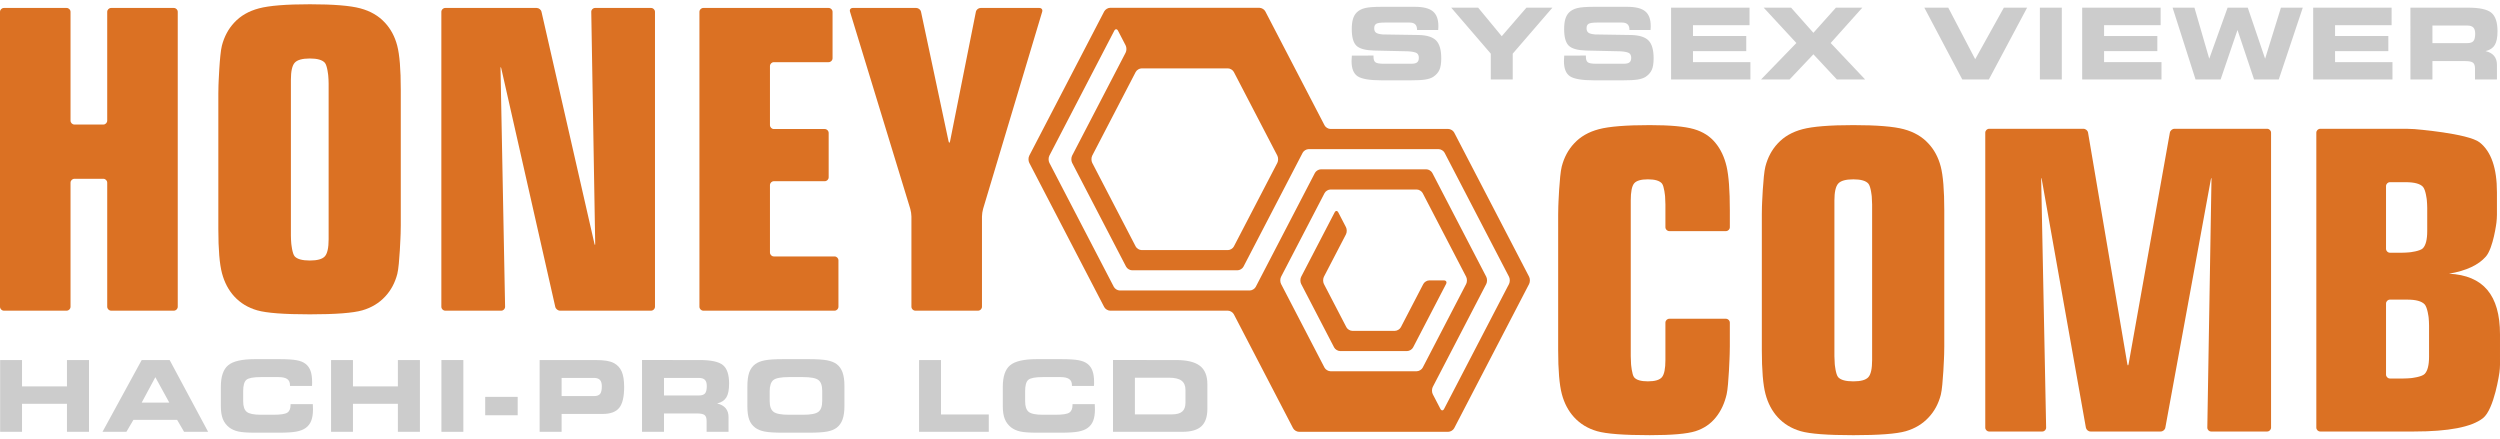
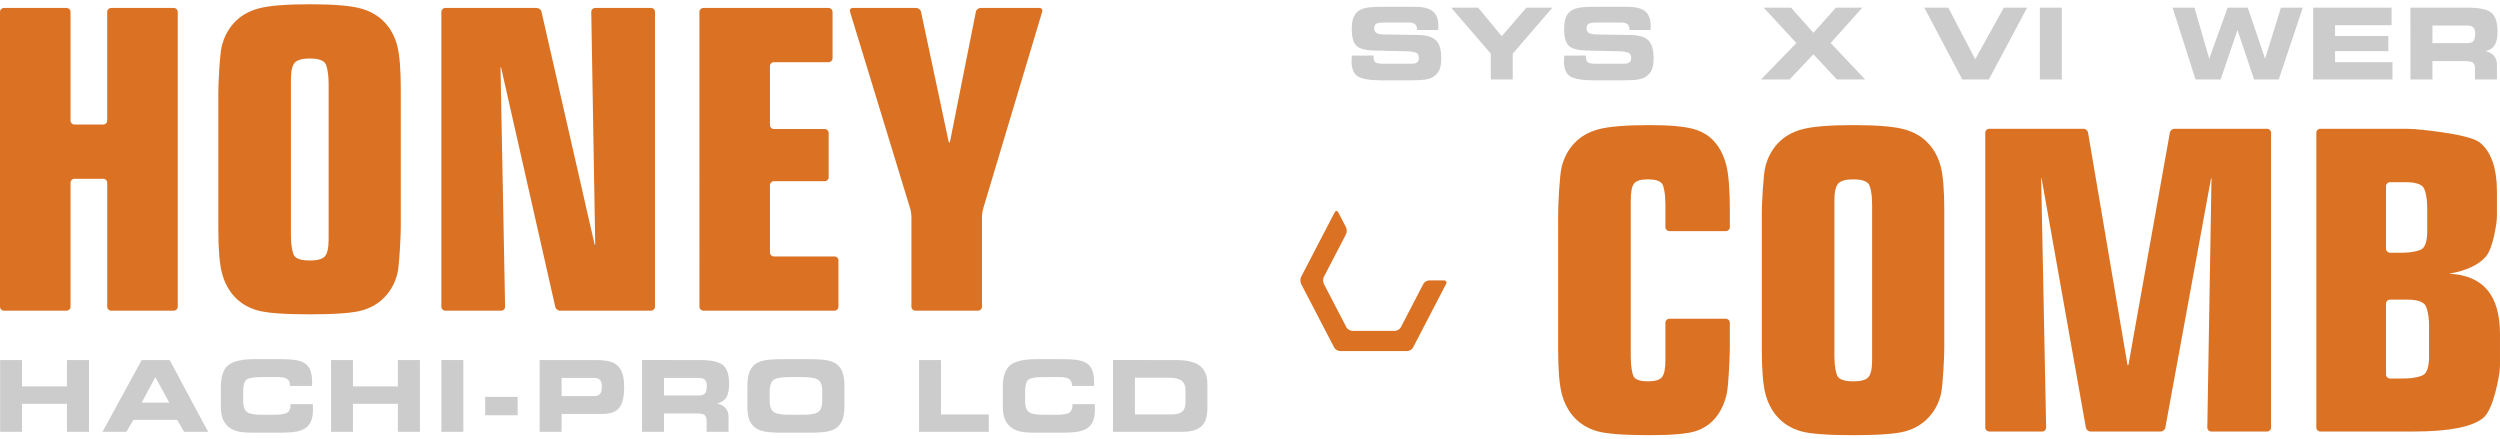
<svg xmlns="http://www.w3.org/2000/svg" version="1.1" id="レイヤー_1" x="0px" y="0px" width="1024px" height="180px" viewBox="0 0 1024 180" enable-background="new 0 0 1024 180" xml:space="preserve">
  <g>
    <g>
      <g>
        <g>
          <path fill="#DB7123" d="M1.61,127.251c-0.889,0-1.61-0.728-1.61-1.614V4.86c0-0.885,0.721-1.6,1.61-1.6h25.669      c0.887,0,1.61,0.715,1.61,1.6v44.542c0,0.887,0.721,1.61,1.612,1.61h11.807c0.888,0,1.607-0.723,1.607-1.61V4.86      c0-0.885,0.728-1.6,1.613-1.6h25.674c0.883,0,1.603,0.715,1.603,1.6v120.776c0,0.887-0.72,1.614-1.603,1.614H45.529      c-0.885,0-1.613-0.728-1.613-1.614V74.836c0-0.888-0.72-1.603-1.607-1.603H30.502c-0.892,0-1.612,0.715-1.612,1.603v50.801      c0,0.887-0.723,1.614-1.61,1.614H1.61z" />
        </g>
      </g>
      <g>
        <g>
          <path fill="#DB7123" d="M164.157,92.33c0,0.879-0.02,2.326-0.055,3.211c0,0-0.418,12.99-1.362,16.636      c-0.946,3.646-2.596,6.723-4.924,9.232c-2.512,2.721-5.653,4.628-9.439,5.711c-3.787,1.09-10.934,1.632-21.456,1.632      c-10.581,0-17.765-0.542-21.548-1.632c-3.787-1.083-6.93-2.99-9.429-5.711c-2.344-2.565-4.015-5.729-5.014-9.482      c-1.003-3.761-1.499-9.752-1.499-17.995V38.265c0-0.887,0.022-2.331,0.057-3.218c0,0,0.424-12.62,1.4-16.348      c0.973-3.728,2.659-6.875,5.056-9.434c2.556-2.782,5.937-4.735,10.143-5.843c4.195-1.118,11.142-1.674,20.835-1.674      c9.623,0,16.52,0.556,20.662,1.674c4.149,1.108,7.5,3.061,10.062,5.843c2.392,2.559,4.08,5.706,5.054,9.434      c0.973,3.728,1.458,9.71,1.458,17.953V92.33z M134.607,98.023V34.25c0-0.885-0.068-2.324-0.152-3.208      c0,0-0.373-4.155-1.399-5.328c-1.029-1.165-3.074-1.758-6.135-1.758c-3.117,0-5.198,0.593-6.226,1.758      c-1.029,1.173-1.544,3.475-1.544,6.934v63.771c0,0.885,0.061,2.326,0.145,3.214c0,0,0.371,4.222,1.399,5.363      c1.027,1.141,3.108,1.712,6.226,1.712c3.061,0,5.106-0.571,6.135-1.712C134.083,103.855,134.607,101.53,134.607,98.023z" />
        </g>
      </g>
      <g>
        <g>
          <path fill="#DB7123" d="M182.384,127.251c-0.885,0-1.606-0.728-1.606-1.614V4.86c0-0.885,0.721-1.6,1.606-1.6h37.448      c0.878,0,1.767,0.693,1.961,1.558l21.662,94.898c0.206,0.861,0.348,0.839,0.336-0.046l-1.61-94.811      c-0.022-0.885,0.694-1.6,1.573-1.6h22.917c0.885,0,1.61,0.715,1.61,1.6v120.776c0,0.887-0.726,1.614-1.61,1.614h-37.279      c-0.88,0-1.767-0.71-1.958-1.572l-22.086-97.558c-0.191-0.868-0.343-0.854-0.331,0.032l1.867,97.484      c0.01,0.887-0.703,1.614-1.579,1.614H182.384z" />
        </g>
      </g>
      <g>
        <g>
          <path fill="#DB7123" d="M288.092,127.251c-0.879,0-1.605-0.728-1.605-1.614V4.86c0-0.885,0.726-1.6,1.605-1.6h51.311      c0.885,0,1.613,0.715,1.613,1.6v18.99c0,0.895-0.729,1.613-1.613,1.613h-22.421c-0.879,0-1.605,0.722-1.605,1.605v24.169      c0,0.887,0.726,1.612,1.605,1.612h20.836c0.877,0,1.607,0.721,1.607,1.608v18.159c0,0.888-0.73,1.606-1.607,1.606h-20.836      c-0.879,0-1.605,0.72-1.605,1.608v27.598c0,0.883,0.726,1.607,1.605,1.607h24.841c0.885,0,1.605,0.729,1.605,1.61v18.99      c0,0.887-0.721,1.614-1.605,1.614H288.092z" />
        </g>
      </g>
      <g>
        <g>
          <path fill="#DB7123" d="M374.936,127.251c-0.89,0-1.616-0.728-1.616-1.614V88.696c0-0.887-0.206-2.304-0.468-3.144      L348.164,4.787c-0.263-0.84,0.252-1.526,1.135-1.526h26.01c0.877,0,1.757,0.693,1.943,1.568l11.264,52.964      c0.189,0.865,0.483,0.865,0.652,0l10.556-52.958c0.179-0.873,1.044-1.573,1.929-1.573h24.081c0.892,0,1.406,0.686,1.152,1.531      l-24.21,80.76c-0.255,0.84-0.459,2.257-0.459,3.144v36.941c0,0.887-0.729,1.614-1.61,1.614H374.936z" />
        </g>
      </g>
    </g>
    <g>
      <g>
        <g>
          <path fill="#DB7123" d="M683.764,94.664c-0.893,0-1.61-0.721-1.61-1.608V83.75c0-0.883-0.06-2.332-0.128-3.214      c0,0-0.346-4.227-1.291-5.372c-0.947-1.132-2.868-1.708-5.763-1.708c-2.841,0-4.721,0.554-5.64,1.671      c-0.916,1.113-1.374,3.451-1.374,7.012v63.774c0,0.885,0.053,2.33,0.122,3.208c0,0,0.336,4.305,1.252,5.415      c0.919,1.117,2.799,1.666,5.64,1.666c2.895,0,4.815-0.57,5.763-1.709c0.945-1.146,1.419-3.466,1.419-6.977v-15.341      c0-0.883,0.718-1.609,1.61-1.609h23.169c0.878,0,1.608,0.727,1.608,1.609v9.642c0,0.888-0.03,2.336-0.057,3.219      c0,0-0.387,12.771-1.249,16.475c-0.859,3.696-2.317,6.831-4.376,9.391c-2.165,2.729-4.967,4.627-8.393,5.72      c-3.424,1.084-9.674,1.63-18.74,1.63c-10.586,0-17.766-0.546-21.549-1.63c-3.789-1.093-6.929-2.99-9.432-5.72      c-2.341-2.56-4.016-5.723-5.013-9.481c-1.002-3.758-1.507-9.752-1.507-17.989V87.76c0-0.887,0.021-2.333,0.057-3.22      c0,0,0.431-12.61,1.409-16.344c0.972-3.735,2.656-6.875,5.054-9.431c2.557-2.785,5.936-4.732,10.143-5.843      c4.197-1.117,11.144-1.674,20.838-1.674c8.284,0,14.313,0.542,18.073,1.627c3.75,1.083,6.724,2.996,8.895,5.719      c2.113,2.563,3.607,5.75,4.508,9.561c0.885,3.807,1.339,9.816,1.339,17.998v6.904c0,0.887-0.73,1.608-1.608,1.608H683.764z" />
        </g>
      </g>
      <g>
        <g>
          <path fill="#DB7123" d="M796.378,141.818c0,0.888-0.026,2.336-0.052,3.219c0,0-0.421,12.992-1.367,16.64      c-0.943,3.646-2.594,6.72-4.928,9.226c-2.506,2.729-5.653,4.627-9.433,5.72c-3.788,1.084-10.941,1.63-21.462,1.63      c-10.58,0-17.758-0.546-21.543-1.63c-3.787-1.093-6.929-2.99-9.438-5.72c-2.334-2.56-4.006-5.723-5.006-9.481      c-1.002-3.758-1.502-9.752-1.502-17.989V87.76c0-0.887,0.018-2.333,0.051-3.22c0,0,0.435-12.61,1.41-16.344      c0.972-3.735,2.655-6.875,5.047-9.431c2.563-2.785,5.938-4.732,10.15-5.843c4.197-1.117,11.143-1.674,20.83-1.674      c9.63,0,16.517,0.557,20.668,1.674c4.14,1.11,7.5,3.058,10.06,5.843c2.395,2.556,4.083,5.696,5.054,9.431      c0.972,3.733,1.46,9.71,1.46,17.956V141.818z M766.82,147.518V83.75c0-0.883-0.064-2.332-0.143-3.214      c0,0-0.373-4.159-1.402-5.325c-1.03-1.172-3.081-1.755-6.139-1.755c-3.12,0-5.192,0.583-6.222,1.755      c-1.026,1.167-1.542,3.48-1.542,6.929v63.774c0,0.885,0.063,2.32,0.143,3.208c0,0,0.373,4.226,1.399,5.372      c1.029,1.139,3.102,1.709,6.222,1.709c3.058,0,5.108-0.57,6.139-1.709C766.305,153.348,766.82,151.028,766.82,147.518z" />
        </g>
      </g>
      <g>
        <g>
          <path fill="#DB7123" d="M814.768,176.744c-0.885,0-1.603-0.719-1.603-1.604V54.363c0-0.887,0.718-1.613,1.603-1.613h38.617      c0.883,0,1.729,0.713,1.881,1.583l16.075,94.693c0.15,0.87,0.397,0.87,0.548,0l16.887-94.693      c0.164-0.87,1.007-1.583,1.893-1.583h37.952c0.883,0,1.604,0.726,1.604,1.613V175.14c0,0.886-0.721,1.604-1.604,1.604h-22.923      c-0.878,0-1.592-0.719-1.58-1.604l1.702-101.58c0.015-0.883-0.101-0.898-0.267-0.021l-18.631,101.622      c-0.146,0.878-1.014,1.583-1.892,1.583h-28.767c-0.876,0-1.727-0.714-1.886-1.583L836.319,73.539      c-0.15-0.877-0.268-0.862-0.247,0.021l2.024,101.58c0.018,0.886-0.694,1.604-1.571,1.604H814.768z" />
        </g>
      </g>
      <g>
        <g>
          <path fill="#DB7123" d="M1024,149.335c0,0.886-0.099,2.329-0.227,3.205c0,0-2.099,15.088-6.751,18.736      c-4.645,3.652-14.061,5.468-28.261,5.468h-38.389c-0.885,0-1.608-0.719-1.608-1.604V54.363c0-0.887,0.724-1.613,1.608-1.613      h35.359c0.886,0,2.333,0.06,3.208,0.125c0,0,22.046,1.741,26.751,5.473c4.699,3.723,7.054,10.521,7.054,20.368v9.245      c0,0.885-0.09,2.328-0.201,3.211c0,0-1.296,10.411-4.313,13.889c-3.001,3.479-8.042,5.831-15.105,7.05      c7.009,0.338,12.243,2.554,15.693,6.643c3.448,4.094,5.181,10.15,5.181,18.163V149.335z M977.316,101.911      c0,0.885,0.733,1.606,1.611,1.606h4.804c0.878,0,2.324-0.073,3.208-0.162c0,0,4.325-0.446,5.492-1.674      c1.167-1.223,1.761-3.562,1.761-7.017v-9.495c0-0.882-0.078-2.331-0.162-3.206c0,0-0.432-4.203-1.599-5.454      c-1.167-1.257-3.529-1.887-7.098-1.887h-6.406c-0.878,0-1.611,0.726-1.611,1.613V101.911z M978.928,122.723      c-0.878,0-1.611,0.721-1.611,1.607v29.1c0,0.879,0.733,1.606,1.611,1.606h5.465c0.889,0,2.341-0.078,3.219-0.165      c0,0,4.332-0.46,5.536-1.715c1.193-1.25,1.792-3.61,1.792-7.059v-12.75c0-0.893-0.07-2.333-0.164-3.211      c0,0-0.457-4.21-1.67-5.497c-1.23-1.279-3.588-1.917-7.101-1.917H978.928z" />
        </g>
      </g>
    </g>
    <g>
      <g>
        <path fill="#CCCCCC" d="M553.722,22.774l8.866-0.02v0.537c0,1.095,0.269,1.845,0.813,2.235c0.543,0.391,1.667,0.584,3.392,0.584     h11.277c1.113,0,1.899-0.184,2.374-0.564c0.472-0.368,0.713-0.992,0.713-1.865c0-0.883-0.273-1.515-0.824-1.899     c-0.548-0.383-1.721-0.638-3.524-0.767l-14.1-0.316c-3.528-0.108-5.915-0.775-7.162-2.018c-1.241-1.234-1.866-3.485-1.866-6.749     c0-1.684,0.165-3.071,0.495-4.169c0.329-1.096,0.855-2.003,1.587-2.723c0.848-0.818,1.962-1.402,3.35-1.735     c1.388-0.348,3.635-0.515,6.758-0.515h13.704c3.396,0,5.843,0.618,7.33,1.86c1.502,1.233,2.249,3.243,2.249,6.015     c0,0.184-0.004,0.383-0.014,0.596c-0.005,0.213-0.024,0.549-0.066,1.029h-8.652v-0.122c0-0.974-0.252-1.708-0.737-2.187     c-0.5-0.487-1.235-0.738-2.222-0.738h-10.353c-1.727,0-2.857,0.171-3.413,0.517c-0.551,0.341-0.824,0.94-0.824,1.797     c0,0.845,0.244,1.453,0.741,1.831c0.498,0.367,1.428,0.61,2.772,0.72l14.771,0.23c3.359,0.091,5.734,0.854,7.111,2.275     c1.381,1.424,2.065,3.846,2.065,7.287c0,2.047-0.249,3.623-0.753,4.74c-0.508,1.113-1.365,2.072-2.557,2.86     c-0.792,0.5-1.876,0.863-3.227,1.083c-1.357,0.216-3.313,0.316-5.88,0.316h-11.974c-4.912,0-8.189-0.549-9.846-1.644     c-1.662-1.099-2.496-3.15-2.496-6.155c0-0.165,0.01-0.458,0.033-0.856C553.653,23.846,553.68,23.351,553.722,22.774z" />
      </g>
      <g>
        <path fill="#CCCCCC" d="M619.609,32.549h-8.986V21.98L594.412,3.14h11.038l9.658,11.694l10.11-11.694h10.646l-16.255,18.84     V32.549z" />
      </g>
      <g>
        <path fill="#CCCCCC" d="M640.709,22.774l8.873-0.02v0.537c0,1.095,0.267,1.845,0.807,2.235c0.535,0.391,1.676,0.584,3.399,0.584     h11.272c1.104,0,1.899-0.184,2.367-0.564c0.479-0.368,0.713-0.992,0.713-1.865c0-0.883-0.273-1.515-0.823-1.899     c-0.542-0.383-1.716-0.638-3.524-0.767l-14.096-0.316c-3.531-0.108-5.919-0.775-7.159-2.018     c-1.246-1.234-1.869-3.485-1.869-6.749c0-1.684,0.165-3.071,0.493-4.169c0.332-1.096,0.861-2.003,1.586-2.723     c0.852-0.818,1.977-1.402,3.354-1.735c1.38-0.348,3.633-0.515,6.757-0.515h13.706c3.393,0,5.84,0.618,7.337,1.86     c1.496,1.233,2.237,3.243,2.237,6.015c0,0.184,0,0.383-0.016,0.596c0,0.213-0.026,0.549-0.059,1.029h-8.648v-0.122     c0-0.974-0.248-1.708-0.741-2.187c-0.494-0.487-1.24-0.738-2.229-0.738h-10.344c-1.725,0-2.864,0.171-3.421,0.517     c-0.556,0.341-0.824,0.94-0.824,1.797c0,0.845,0.242,1.453,0.752,1.831c0.492,0.367,1.418,0.61,2.757,0.72l14.774,0.23     c3.375,0.091,5.747,0.854,7.12,2.275c1.377,1.424,2.063,3.846,2.063,7.287c0,2.047-0.252,3.623-0.76,4.74     c-0.51,1.113-1.359,2.072-2.554,2.86c-0.793,0.5-1.862,0.863-3.223,1.083c-1.357,0.216-3.319,0.316-5.885,0.316h-11.97     c-4.919,0-8.195-0.549-9.854-1.644c-1.662-1.099-2.485-3.15-2.485-6.155c0-0.165,0-0.458,0.027-0.856     C640.635,23.846,640.669,23.351,640.709,22.774z" />
      </g>
      <g>
-         <path fill="#CCCCCC" d="M716.611,10.312h-23.164v4.443h21.82v6.184h-21.82v4.508h23.522v7.103h-32.494V3.14h32.136V10.312z" />
-       </g>
+         </g>
      <g>
        <path fill="#CCCCCC" d="M721.323,32.549l14.472-14.931L722.404,3.14h11.225l9.136,10.306l9.225-10.306h10.82l-12.966,14.478     l14.113,14.931H752.38l-9.615-10.309l-9.752,10.309H721.323z" />
      </g>
      <g>
        <path fill="#CCCCCC" d="M809.041,24.25l11.736-21.11h9.532l-15.676,29.409h-10.886L788.204,3.14h9.804L809.041,24.25z" />
      </g>
      <g>
        <path fill="#CCCCCC" d="M844.516,32.549h-8.979V3.14h8.979V32.549z" />
      </g>
      <g>
-         <path fill="#CCCCCC" d="M884.988,10.312h-23.16v4.443h21.815v6.184h-21.815v4.508h23.519v7.103h-32.485V3.14h32.127V10.312z" />
-       </g>
+         </g>
      <g>
        <path fill="#CCCCCC" d="M909.567,32.549h-10.272L889.893,3.14h8.951l6.064,20.914l7.517-20.914h8.261l7.108,20.914l6.479-20.914     h8.948l-9.835,29.409h-10.117l-6.788-20.26L909.567,32.549z" />
      </g>
      <g>
        <path fill="#CCCCCC" d="M979.599,10.312h-23.16v4.443h21.819v6.184h-21.819v4.508h23.518v7.103h-32.481V3.14h32.124V10.312z" />
      </g>
      <g>
        <path fill="#CCCCCC" d="M1010.929,3.14c4.667,0,7.835,0.69,9.521,2.068c1.69,1.395,2.526,3.912,2.526,7.571     c0,2.542-0.37,4.433-1.125,5.669c-0.751,1.233-2.005,2.066-3.772,2.49c1.549,0.363,2.724,1.023,3.502,1.954     c0.778,0.936,1.165,2.14,1.165,3.632v6.024h-8.984v-4.485c0-1.161-0.278-1.953-0.826-2.385c-0.542-0.433-1.618-0.652-3.224-0.652     h-13.389v7.522h-9.015V3.14H1010.929z M1010.596,10.463h-14.273v7.198h14.273c1.199,0,2.035-0.284,2.518-0.838     c0.479-0.561,0.726-1.571,0.726-3.039c0-1.153-0.257-2.003-0.772-2.524C1012.551,10.733,1011.726,10.463,1010.596,10.463z" />
      </g>
    </g>
    <g>
      <g>
        <path fill="#CCCCCC" d="M9.019,176.872h-8.96v-29.401h8.96v10.801h18.41v-10.801h9.027v29.401h-9.027v-11.484H9.019V176.872z" />
      </g>
      <g>
        <path fill="#CCCCCC" d="M51.776,176.872h-9.792l16.055-29.401h11.448l15.759,29.401h-9.849l-2.845-4.896H54.645L51.776,176.872z      M58.04,164.903h11.296l-5.706-10.404L58.04,164.903z" />
      </g>
      <g>
        <path fill="#CCCCCC" d="M118.781,158.079v-0.3c0-1.145-0.377-1.987-1.132-2.518c-0.762-0.537-1.958-0.804-3.607-0.804h-7.189     c-3.086,0-5.059,0.377-5.932,1.12c-0.88,0.74-1.318,2.294-1.318,4.67v4.087c0,2.123,0.49,3.574,1.463,4.363     c0.976,0.796,2.907,1.187,5.787,1.187h5.216c2.851,0,4.73-0.287,5.615-0.863c0.889-0.573,1.335-1.635,1.335-3.188v-0.31h9.104     c0,0.034,0.007,0.11,0.02,0.214c0.042,0.857,0.057,1.491,0.057,1.916c0,1.883-0.236,3.431-0.709,4.659     c-0.472,1.228-1.212,2.2-2.225,2.941c-0.968,0.715-2.252,1.216-3.843,1.523c-1.603,0.302-3.951,0.452-7.044,0.452h-10.035     c-3.064,0-5.323-0.165-6.774-0.495c-1.441-0.324-2.684-0.891-3.706-1.67c-1.191-0.94-2.052-2.09-2.594-3.453     c-0.534-1.365-0.808-3.08-0.808-5.164v-8.017c0-4.221,1.002-7.155,3.004-8.82c2.002-1.665,5.623-2.499,10.877-2.499h10.035     c3.223,0,5.605,0.147,7.127,0.441c1.526,0.28,2.73,0.774,3.622,1.458c0.931,0.706,1.617,1.662,2.056,2.868     c0.439,1.209,0.66,2.715,0.66,4.535c0,0.437,0,0.768-0.007,1.002c-0.01,0.226-0.02,0.449-0.049,0.662H118.781z" />
      </g>
      <g>
        <path fill="#CCCCCC" d="M144.57,176.872h-8.965v-29.401h8.965v10.801h18.403v-10.801H172v29.401h-9.026v-11.484H144.57V176.872z" />
      </g>
      <g>
        <path fill="#CCCCCC" d="M189.791,176.872h-8.985v-29.401h8.985V176.872z" />
      </g>
      <g>
        <path fill="#CCCCCC" d="M212.045,162.558v7.529h-13.311v-7.529H212.045z" />
      </g>
      <g>
        <path fill="#CCCCCC" d="M243.583,147.471c1.997,0,3.603,0.095,4.789,0.289c1.193,0.187,2.201,0.5,3.032,0.937     c1.488,0.775,2.571,1.93,3.238,3.467c0.674,1.532,1.01,3.646,1.01,6.344c0,4.032-0.674,6.881-2.017,8.536     c-1.338,1.674-3.608,2.509-6.812,2.509h-16.784v7.32h-9.007v-29.401H243.583z M243.267,154.794h-13.228v7.441h13.228     c1.196,0,2.039-0.287,2.521-0.876c0.478-0.582,0.719-1.624,0.719-3.128c0-1.192-0.255-2.07-0.775-2.618     C245.222,155.071,244.401,154.794,243.267,154.794z" />
      </g>
      <g>
        <path fill="#CCCCCC" d="M286.597,147.471c4.664,0,7.833,0.693,9.518,2.071c1.681,1.384,2.526,3.909,2.526,7.565     c0,2.539-0.372,4.431-1.125,5.666c-0.755,1.23-2.013,2.063-3.774,2.493c1.552,0.368,2.718,1.018,3.5,1.954     c0.774,0.938,1.167,2.142,1.167,3.635v6.017h-8.985v-4.48c0-1.154-0.275-1.95-0.824-2.389c-0.549-0.435-1.628-0.655-3.23-0.655     h-13.392v7.524h-9.003v-29.401H286.597z M286.261,154.794h-14.284v7.19h14.284c1.194,0,2.035-0.278,2.517-0.839     c0.478-0.552,0.721-1.572,0.721-3.029c0-1.158-0.252-2.003-0.777-2.528C288.218,155.063,287.392,154.794,286.261,154.794z" />
      </g>
      <g>
        <path fill="#CCCCCC" d="M320.754,177.23c-3.429,0-5.948-0.15-7.544-0.467c-1.593-0.302-2.885-0.835-3.882-1.583     c-1.138-0.846-1.949-1.947-2.456-3.313c-0.495-1.357-0.747-3.169-0.747-5.419v-8.017c0-2.461,0.252-4.415,0.747-5.847     c0.507-1.433,1.318-2.576,2.456-3.42c0.988-0.734,2.296-1.261,3.934-1.577c1.632-0.313,4.125-0.476,7.451-0.476h10.569     c3.347,0,5.842,0.163,7.497,0.476c1.645,0.316,2.961,0.843,3.939,1.577c1.099,0.835,1.892,1.969,2.399,3.403     c0.507,1.432,0.762,3.27,0.762,5.511v8.19c0,2.263-0.255,4.107-0.762,5.515c-0.507,1.419-1.301,2.551-2.399,3.396     c-0.993,0.748-2.294,1.281-3.912,1.583c-1.621,0.316-4.127,0.467-7.524,0.467H320.754z M323.181,169.885h5.713     c3.177,0,5.274-0.397,6.318-1.201c1.042-0.787,1.564-2.267,1.564-4.422v-4.17c0-2.16-0.522-3.643-1.564-4.438     c-1.044-0.797-3.141-1.196-6.318-1.196h-5.75c-3.24,0-5.36,0.404-6.368,1.209c-1.002,0.804-1.51,2.333-1.51,4.581v4.087     c0,2.123,0.537,3.574,1.593,4.363C317.913,169.494,320.026,169.885,323.181,169.885z" />
      </g>
      <g>
        <path fill="#CCCCCC" d="M385.433,169.768h19.569v7.104h-28.554v-29.401h8.985V169.768z" />
      </g>
      <g>
        <path fill="#CCCCCC" d="M439.07,158.079v-0.3c0-1.145-0.385-1.987-1.139-2.518c-0.762-0.537-1.961-0.804-3.608-0.804h-7.189     c-3.078,0-5.061,0.377-5.931,1.12c-0.877,0.74-1.311,2.294-1.311,4.67v4.087c0,2.123,0.482,3.574,1.453,4.363     c0.974,0.796,2.91,1.187,5.789,1.187h5.214c2.86,0,4.732-0.287,5.625-0.863c0.884-0.573,1.331-1.635,1.331-3.188v-0.31h9.11     c0,0.034,0,0.11,0.01,0.214c0.041,0.857,0.059,1.491,0.059,1.916c0,1.883-0.236,3.431-0.708,4.659     c-0.473,1.228-1.216,2.2-2.23,2.941c-0.961,0.715-2.241,1.216-3.844,1.523c-1.603,0.302-3.948,0.452-7.034,0.452h-10.042     c-3.066,0-5.32-0.165-6.772-0.495c-1.446-0.324-2.679-0.891-3.708-1.67c-1.186-0.94-2.051-2.09-2.593-3.453     c-0.534-1.365-0.808-3.08-0.808-5.164v-8.017c0-4.221,1.002-7.155,3.004-8.82c2.003-1.665,5.63-2.499,10.877-2.499h10.042     c3.223,0,5.595,0.147,7.117,0.441c1.539,0.28,2.736,0.774,3.623,1.458c0.931,0.706,1.62,1.662,2.057,2.868     c0.446,1.209,0.667,2.715,0.667,4.535c0,0.437-0.005,0.768-0.005,1.002c-0.015,0.226-0.027,0.449-0.057,0.662H439.07z" />
      </g>
      <g>
        <path fill="#CCCCCC" d="M481.675,147.471c4.496,0,7.758,0.789,9.794,2.36c2.045,1.576,3.069,4.08,3.069,7.518v10.106     c0,3.267-0.818,5.653-2.451,7.157c-1.629,1.506-4.225,2.26-7.777,2.26h-28.423v-29.401H481.675z M478.933,154.715h-14.073v15.013     h15.198c1.904,0,3.304-0.392,4.191-1.164c0.882-0.777,1.323-1.998,1.323-3.66v-5.168c0-1.729-0.534-2.997-1.613-3.807     C482.884,155.12,481.209,154.715,478.933,154.715z" />
      </g>
    </g>
    <g>
      <g>
        <path fill="#DB7123" d="M585.41,114.851c-0.909,0-1.994,0.66-2.414,1.466l-9.217,17.736c-0.42,0.806-1.514,1.462-2.418,1.462     h-17.456c-0.904,0-1.995-0.656-2.414-1.462l-9.223-17.744c-0.411-0.798-0.411-2.125,0-2.935l9.039-17.392     c0.425-0.809,0.425-2.127,0-2.931l-3.13-6.034c-0.427-0.81-1.107-0.81-1.522,0l-13.7,26.356c-0.422,0.81-0.422,2.137,0,2.935     l13.509,26.01c0.428,0.809,1.508,1.471,2.414,1.471h27.506c0.911,0,2.003-0.662,2.415-1.471l13.512-26.002     c0.423-0.806,0.019-1.466-0.893-1.466H585.41z" />
      </g>
      <g>
-         <path fill="#DB7123" d="M626.332,113.374l-30.703-59.09c-0.424-0.809-1.51-1.465-2.419-1.465h-48.253     c-0.919,0-2.005-0.657-2.415-1.468L518.276,4.667c-0.412-0.809-1.511-1.471-2.417-1.471h-61.152     c-0.907,0-1.988,0.662-2.415,1.471l-30.701,59.086c-0.426,0.806-0.426,2.131,0,2.941l30.701,59.081     c0.427,0.81,1.507,1.477,2.415,1.477h48.259c0.912,0,2,0.66,2.412,1.47l24.27,46.679c0.409,0.809,1.501,1.465,2.412,1.465h61.149     c0.909,0,1.995-0.656,2.419-1.465l30.703-59.091C626.746,115.511,626.746,114.184,626.332,113.374z M467.599,28.01h35.368     c0.912,0,2,0.659,2.412,1.468l17.822,34.275c0.416,0.806,0.416,2.131,0,2.941l-17.822,34.282c-0.412,0.809-1.5,1.458-2.412,1.458     h-35.368c-0.909,0-1.993-0.65-2.414-1.458l-17.811-34.282c-0.417-0.81-0.417-2.135,0-2.941l17.811-34.275     C465.606,28.669,466.69,28.01,467.599,28.01z M580.319,152.059h-35.372c-0.909,0-1.995-0.664-2.421-1.465l-17.805-34.285     c-0.419-0.798-0.419-2.125,0-2.935l17.82-34.278c0.41-0.812,1.496-1.468,2.415-1.468h35.362c0.905,0,1.988,0.656,2.415,1.468     l17.811,34.278c0.423,0.81,0.423,2.137,0,2.935l-17.811,34.285C582.308,151.395,581.225,152.059,580.319,152.059z      M618.097,116.309l-26.589,51.166c-0.421,0.812-1.106,0.812-1.522,0l-3.135-6.032c-0.41-0.804-0.41-2.126,0-2.936l21.926-42.198     c0.418-0.798,0.418-2.125,0-2.935L586.67,70.821c-0.424-0.803-1.507-1.465-2.414-1.465h-43.237c-0.911,0-2.003,0.662-2.422,1.465     l-24.252,46.692c-0.424,0.804-1.51,1.468-2.419,1.468h-53.284c-0.902,0-1.993-0.664-2.409-1.468l-26.41-50.819     c-0.424-0.81-0.424-2.135,0-2.941l26.586-51.169c0.426-0.802,1.11-0.802,1.532,0l3.125,6.027c0.424,0.818,0.424,2.137,0,2.941     l-21.927,42.201c-0.419,0.806-0.419,2.131,0,2.941l22.112,42.544c0.427,0.809,1.51,1.471,2.413,1.471h43.24     c0.912,0,1.998-0.662,2.414-1.471l24.259-46.687c0.42-0.802,1.504-1.464,2.423-1.464h53.277c0.905,0,1.997,0.662,2.416,1.464     l26.404,50.822C618.516,114.184,618.516,115.511,618.097,116.309z" />
-       </g>
+         </g>
    </g>
  </g>
</svg>